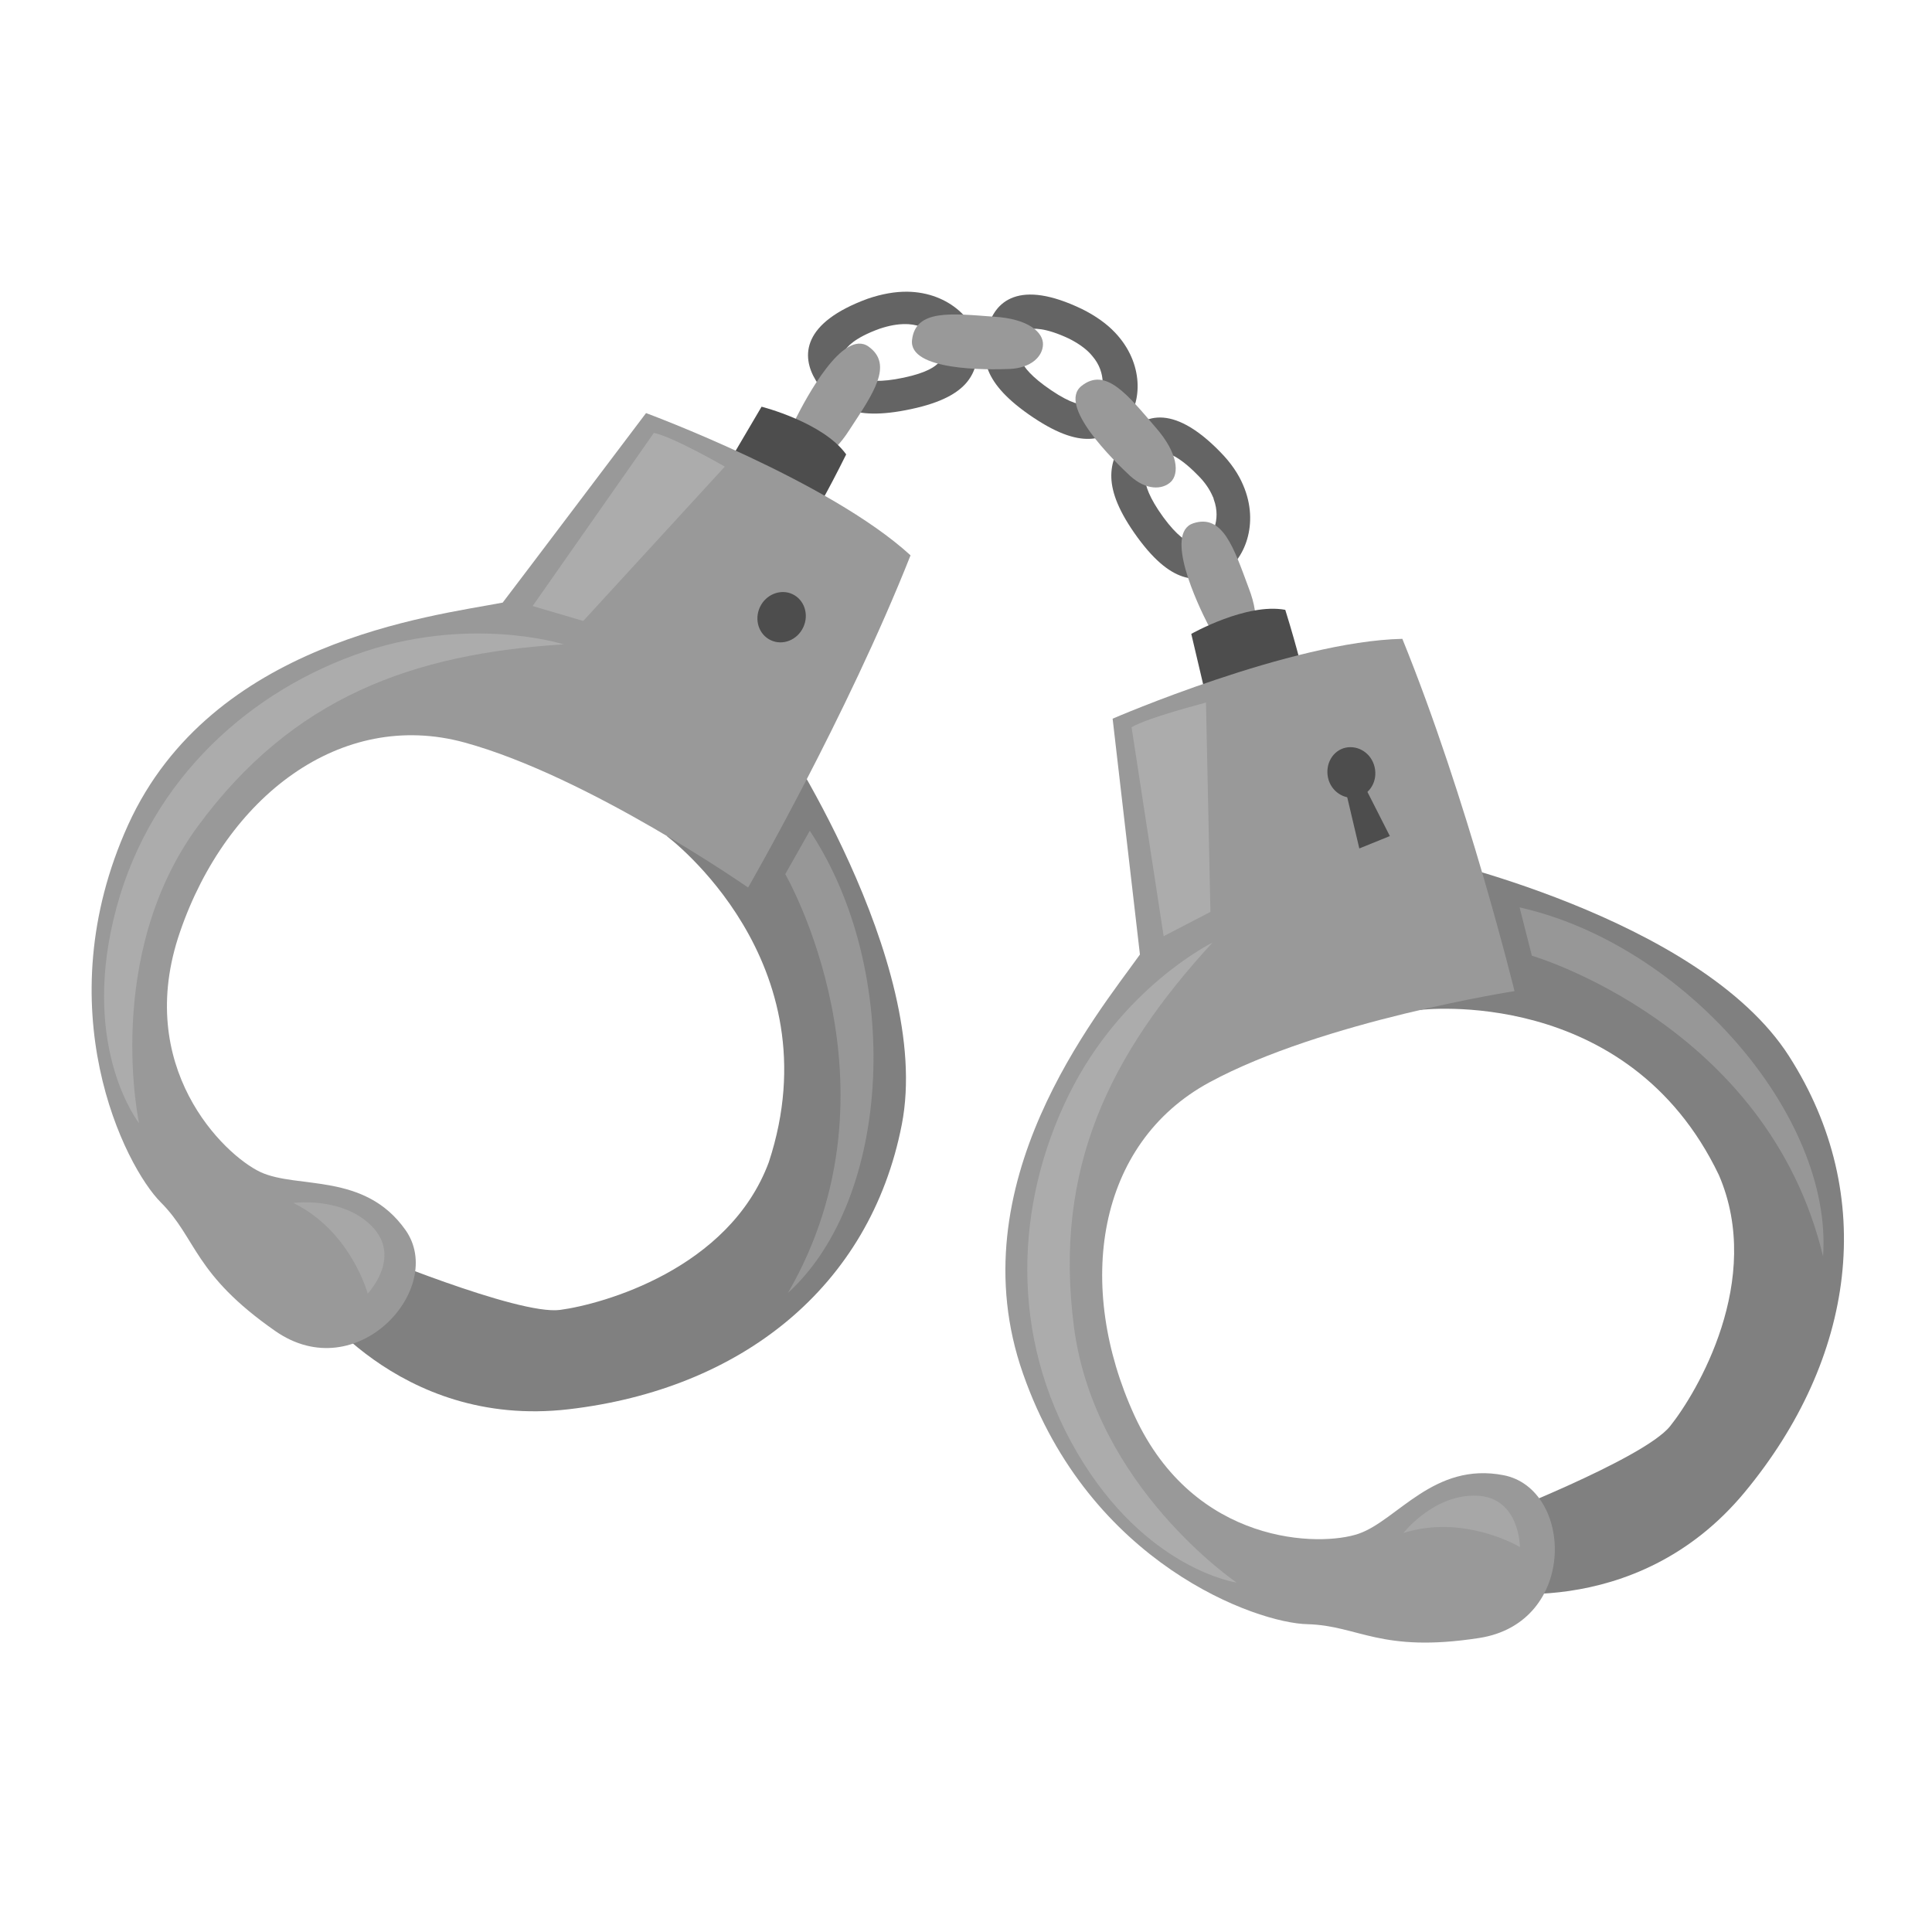
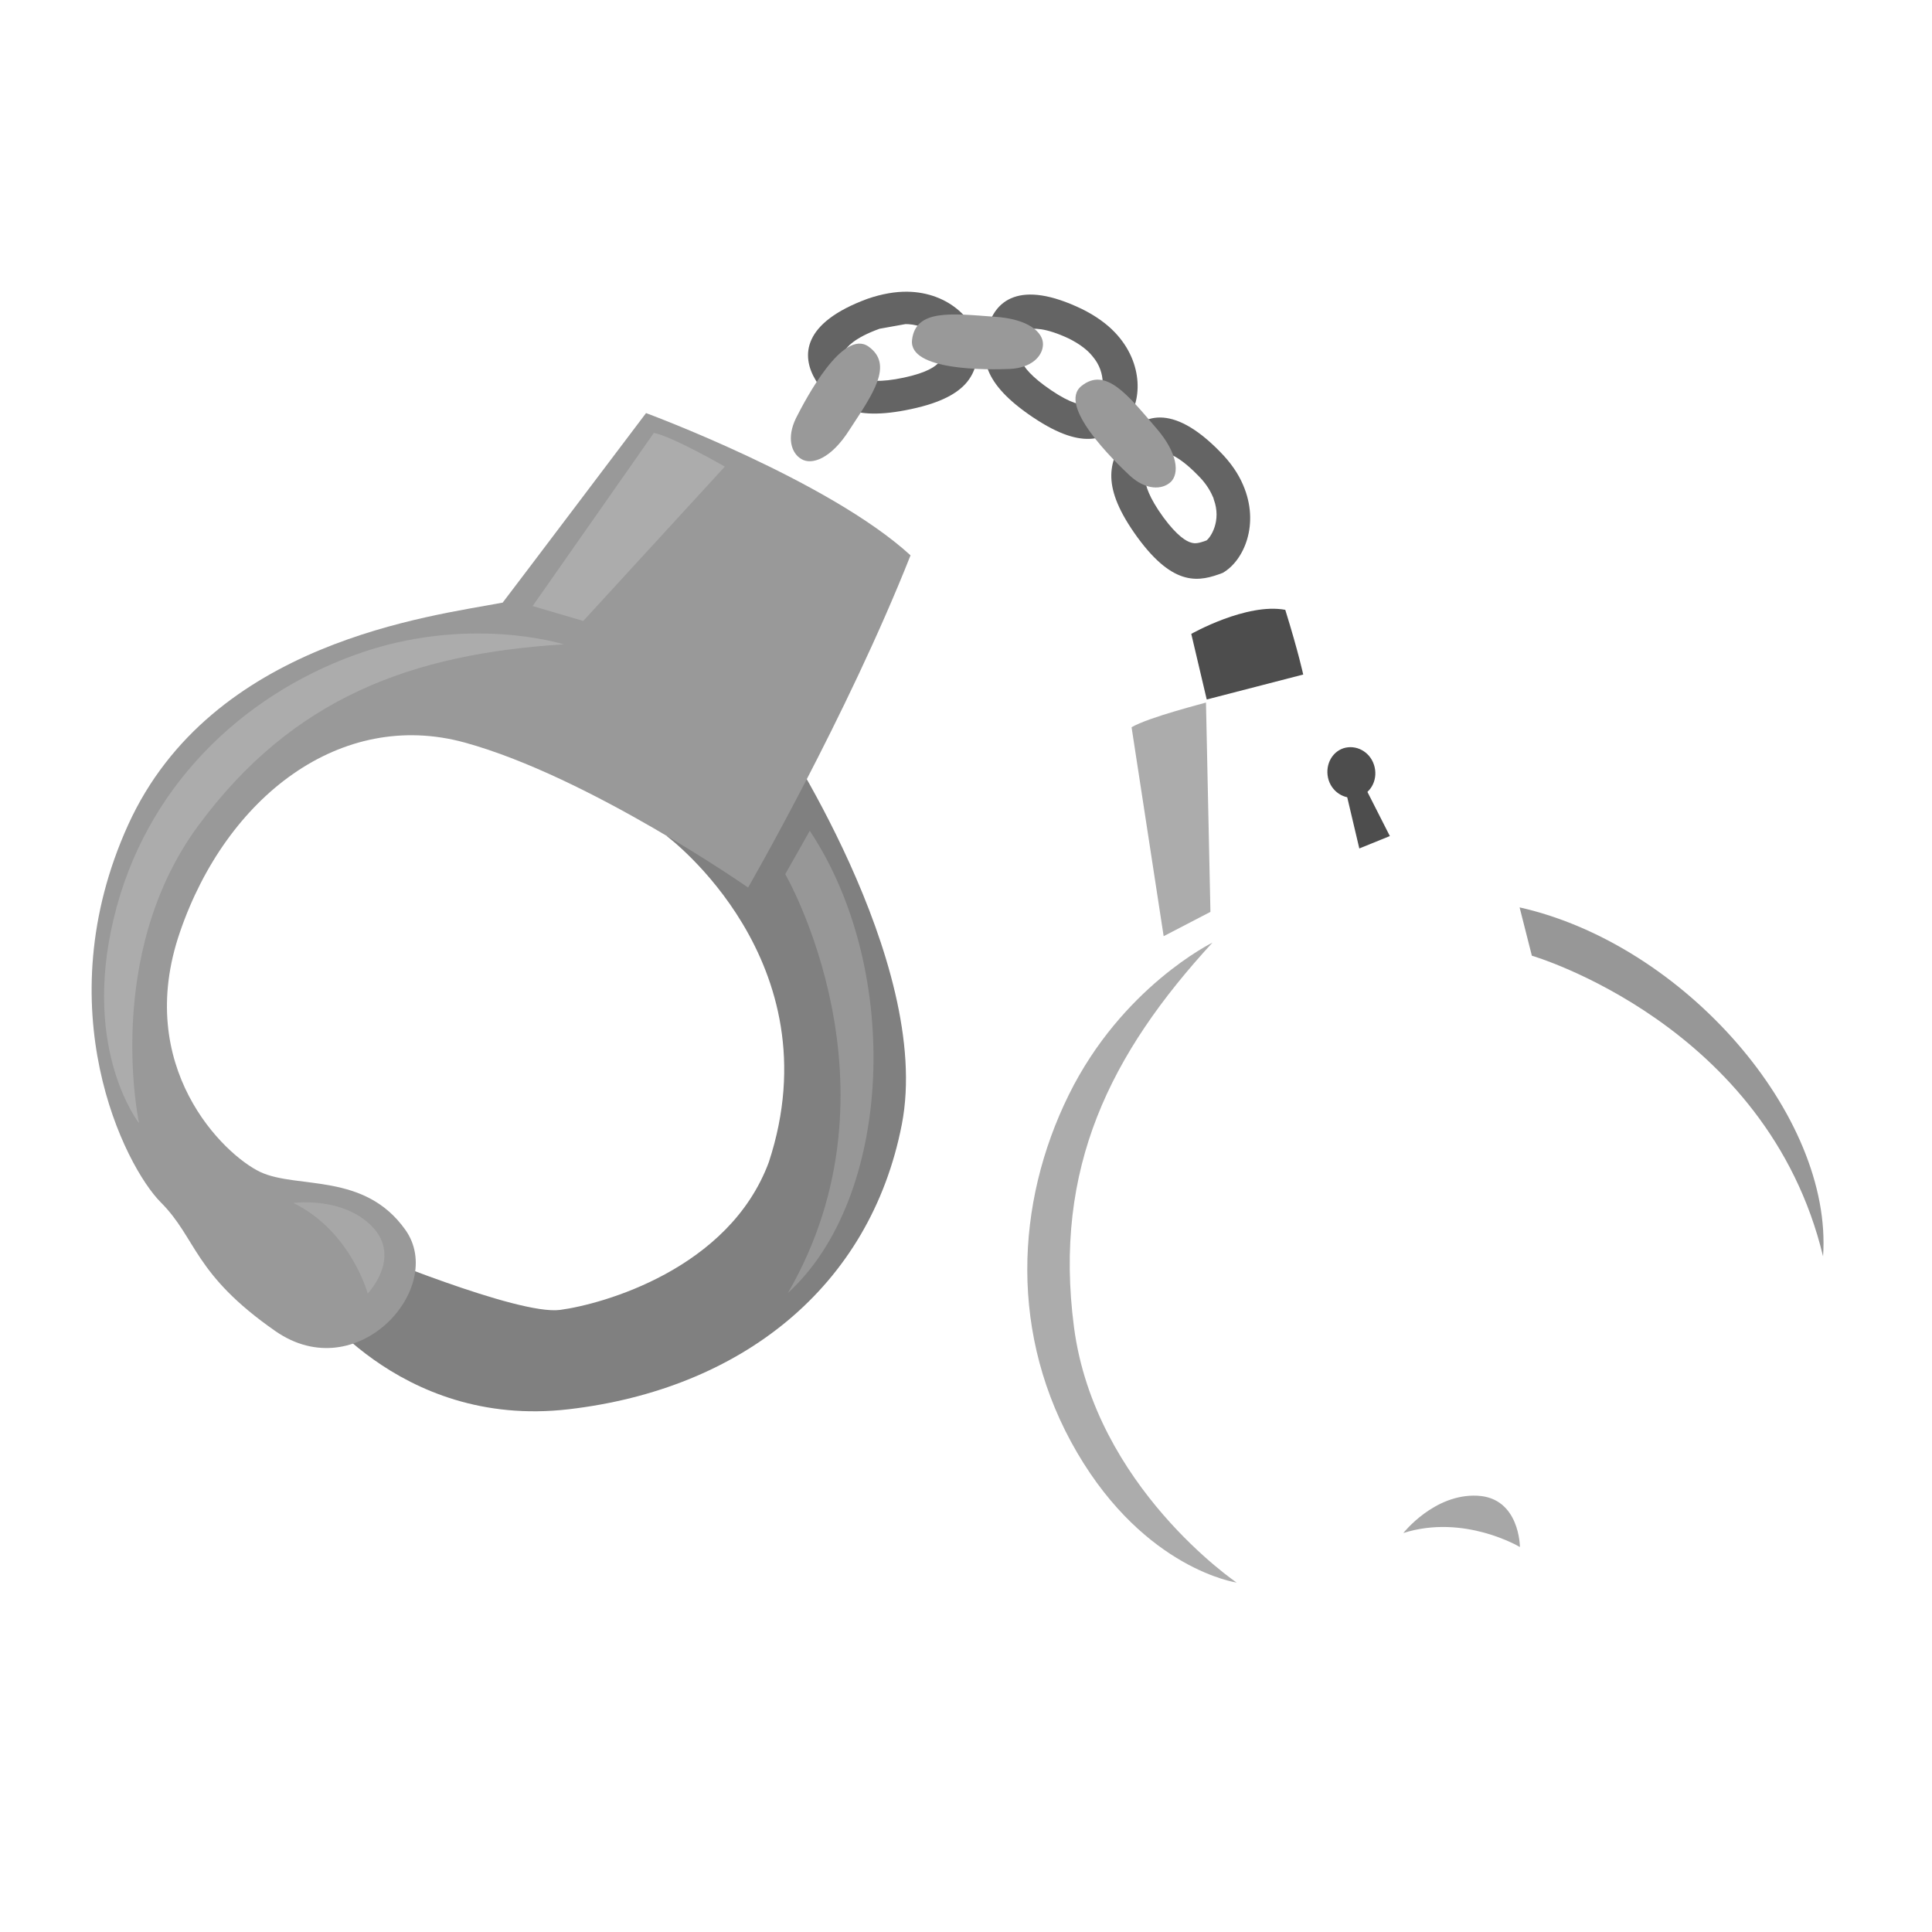
<svg xmlns="http://www.w3.org/2000/svg" enable-background="new 0 0 500 500" height="500" viewBox="0 0 500 500" width="500">
  <g transform="matrix(.727 .342 -.342 .727 875.735 -427.244)">
    <g fill="#646464">
-       <path d="m-455.5 905.8c-3.5 1.6-7.1 4.1-10.6 7.5-15.8 16-11.6 25.8-3.9 30.9 7.7 5 15.7 7.5 31.7-4.7 16.1-12.2 13.9-20.3 11-27.7-3.8-6.7-15.6-11.7-28.2-6zm3.9 9.7c.3-.1.6-.3.9-.4 6.9-2.7 12.3.8 13.3 2.2.8 2.2 1.1 3.5.8 4.8-.4 1.5-1.9 4.5-8.1 9.2-6.3 4.8-10.1 5.9-12.2 6s-3.5-.5-6.3-2.3c-1.9-1.3-2.4-1.9-2.4-3.3s1-5.2 7.1-11.3c2.4-2.3 4.7-3.9 6.9-4.9z" />
+       <path d="m-455.5 905.8c-3.5 1.6-7.1 4.1-10.6 7.5-15.8 16-11.6 25.8-3.9 30.9 7.7 5 15.7 7.5 31.7-4.7 16.1-12.2 13.9-20.3 11-27.7-3.8-6.7-15.6-11.7-28.2-6zm3.9 9.7c.3-.1.6-.3.9-.4 6.9-2.7 12.3.8 13.3 2.2.8 2.2 1.1 3.5.8 4.8-.4 1.5-1.9 4.5-8.1 9.2-6.3 4.8-10.1 5.9-12.2 6s-3.5-.5-6.3-2.3c-1.9-1.3-2.4-1.9-2.4-3.3s1-5.2 7.1-11.3z" />
      <path d="m-389.4 889.2c-3.6-1.4-7.9-2.2-12.8-2.3-22.5-.2-26.6 9.7-24.8 18.8 1.8 9 5.6 16.5 25.5 19.5s24.3-4.2 27.5-11.5c2.2-7.5-2.5-19.5-15.4-24.5zm-4.2 9.6c.3.1.6.3.9.4 6.7 3 8 9.4 7.8 11-1 2.1-1.7 3.3-2.9 4-1.3.8-4.6 1.8-12.2.6-7.8-1.2-11.3-3.1-12.8-4.5-1.6-1.4-2.1-2.8-2.8-6.1-.4-2.3-.3-3.1.7-4 1-1 4.4-2.9 13-2.9 3.3.1 6.1.6 8.3 1.5z" />
      <path d="m-331.1 916.1c-2.9-2.6-6.6-4.8-11.2-6.5-21-7.9-28.3 0-29.7 9.1s-.4 17.4 17.2 27.1c17.7 9.7 24.3 4.4 29.8-1.3 4.5-6.4 4.2-19.3-6.1-28.4zm-7.3 7.5c.3.2.5.4.7.7 5.3 5.2 4.3 11.6 3.5 13-1.7 1.7-2.7 2.5-4.1 2.7-1.5.3-4.9.1-11.7-3.6-6.9-3.8-9.5-6.8-10.5-8.6-1-1.9-1-3.4-.5-6.7.4-2.3.8-3 2-3.5 1.2-.6 5.2-1.2 13.2 1.8 3.2 1.1 5.6 2.6 7.4 4.2z" />
    </g>
    <g fill="#999">
      <path d="m-453.4 953.9c1.9-13.6 4-25-5.9-26.8-9.9-1.7-11.1 23.7-11.3 30.8-.1 7.1 3.5 10.9 7.2 11.2 3.8.4 8.6-4 10-15.2z" />
      <path d="m-426.8 901.2c-12.8 4.9-23.9 8.5-20.7 18s26.1-1.6 32.4-4.9 7.9-8.3 6.4-11.7c-1.5-3.5-7.6-5.6-18.1-1.4z" />
      <path d="m-364.5 911.3c-12.5-5.6-22.9-10.9-27.3-1.9s19.6 17.3 26.4 19.5c6.8 2.1 11.4-.3 12.8-3.8 1.3-3.5-1.6-9.3-11.9-13.8z" />
-       <path d="m-315.4 945.3c-9.8-9.6-17.7-18.1-25-11.2-7.2 6.9 12.4 23 18.1 27.4 5.6 4.3 10.8 3.7 13.3.9 2.4-2.9 1.8-9.3-6.4-17.1z" />
    </g>
-     <path d="m-484.2 980.9 2-21.6s20.1-3.9 31.2 2.3c-.3 14.4-1.1 21.6-1.1 21.6z" fill="#4d4d4d" />
    <path d="m-450.8 1097.5s66 13.4 74.3 81c3.1 36.7-29.1 64.3-40.6 71.7s-66 9.8-66 9.8l-9.8 20.4s44.5 27 91.9-2.4 71.2-76.8 58.1-128.7-92.2-99-92.2-99z" fill="#808080" />
    <path d="m-530.8 1051.9c1.3-5.9 15.8-74.9 15.8-74.9s62.6-5.4 96.6 5.2c3.5 55.7-1.8 119.1-1.8 119.1s-61.6-10.5-102.5-3.4c-40.8 7.1-62 48.5-57 94.2 4.9 45.7 43.2 59 56.4 59 13.2-.1 30.3-14.3 50.2-3s7.6 52.7-24.1 47.3-35.5-16.2-51-21.8-60.4-40.8-61.3-105.6c-.8-64.9 59.7-102.3 78.7-116.1z" fill="#999" />
-     <path d="m-447.5 1009.7c4.3 0 7.7 3.7 7.7 8.2s-3.4 8.2-7.7 8.2-7.7-3.7-7.7-8.2 3.5-8.2 7.7-8.2z" fill="#4d4d4d" />
    <path d="m-510 981.7-11.6 67.1 16.8-2.6 20.1-64.4c-.1 0-19.2-1.6-25.3-.1z" fill="#acacac" />
    <path d="m-507.3 1055.7s-32.2 4.3-59.5 31.8-43 67.4-34 110.1c8.9 42.7 35.4 55.9 35.4 55.9s-33.5-43.8-23.6-94.6c10-50.8 39.1-79.8 81.7-103.2z" fill="#acacac" />
    <path d="m-410 1076.3-1.2 16s64.8 45 58.2 121.7c17.4-42-10.5-109.5-57-137.7z" fill="#979797" />
    <path d="m-509.5 1255.6s13.5-8.8 26.3-3.9c12.9 5 7.8 20.1 7.8 20.1s-13.5-15.9-34.1-16.2z" fill="#a7a7a7" />
    <path d="m-312.3 983.6-13.5-17s11.8-16.7 24.1-19.9c9.7 10.6 14.1 16.4 14.1 16.4z" fill="#4d4d4d" />
-     <path d="m-207.5 1044.8s56.9-35.9 109.7 7.2c27.6 24.4 23.4 66.6 20.2 79.9s-40.9 52.7-40.9 52.7l7 21.5s50.8-11.3 64.7-65.2c13.9-54-1.6-104.7-46.9-133.2s-135-7.8-135-7.8z" fill="#808080" />
-     <path d="m-296.8 1067.1c-3.2-5.2-40.3-65-40.3-65s41.5-47.1 73.5-63c41 37.8 81 87.3 81 87.3s-51.8 35-76.4 68.4-11.3 77.8 23.9 107.5c35.2 29.6 72.1 12.8 81.5 3.6s12-31.3 34.2-36.9 41.9 32.8 15.2 50.8-36.8 12.9-51.9 19.5c-15 6.7-71.9 12.3-117.3-34-45.5-46.2-27.6-115-23.4-138.2z" fill="#999" />
    <path d="m-265.8 979.1c3.1-2.9 8.1-2.7 11.2.6s3.2 8.3.1 11.3c-3.1 2.9-8.1 2.7-11.2-.6-3.1-3.4-3.1-8.4-.1-11.3z" fill="#4d4d4d" />
    <path d="m-259.4 991 12 15.1 7.2-7.8-14.4-11.2z" fill="#4d4d4d" />
    <path d="m-330.4 1002 38 56.5 10.3-13.5-30-60.4c.1 0-14.8 12.2-18.3 17.4z" fill="#acacac" />
    <path d="m-277.3 1053.7s-20.3 25.3-21 64.1 15.5 78.4 51.5 103.1 64.3 16 64.3 16-54.4-8.5-82.4-52.1c-28-43.7-26.9-84.8-12.4-131.1z" fill="#acacac" />
    <path d="m-192.6 1001.3 10.2 12.4s78-12.3 126.1 47.7c-16.4-42.4-83.2-71.9-136.3-60.1z" fill="#979797" />
    <path d="m-140.7 1199.6s3.6-15.7 16.4-21c12.7-5.3 19.5 9.1 19.5 9.1s-20.8-2.1-35.9 11.9z" fill="#a7a7a7" />
  </g>
</svg>